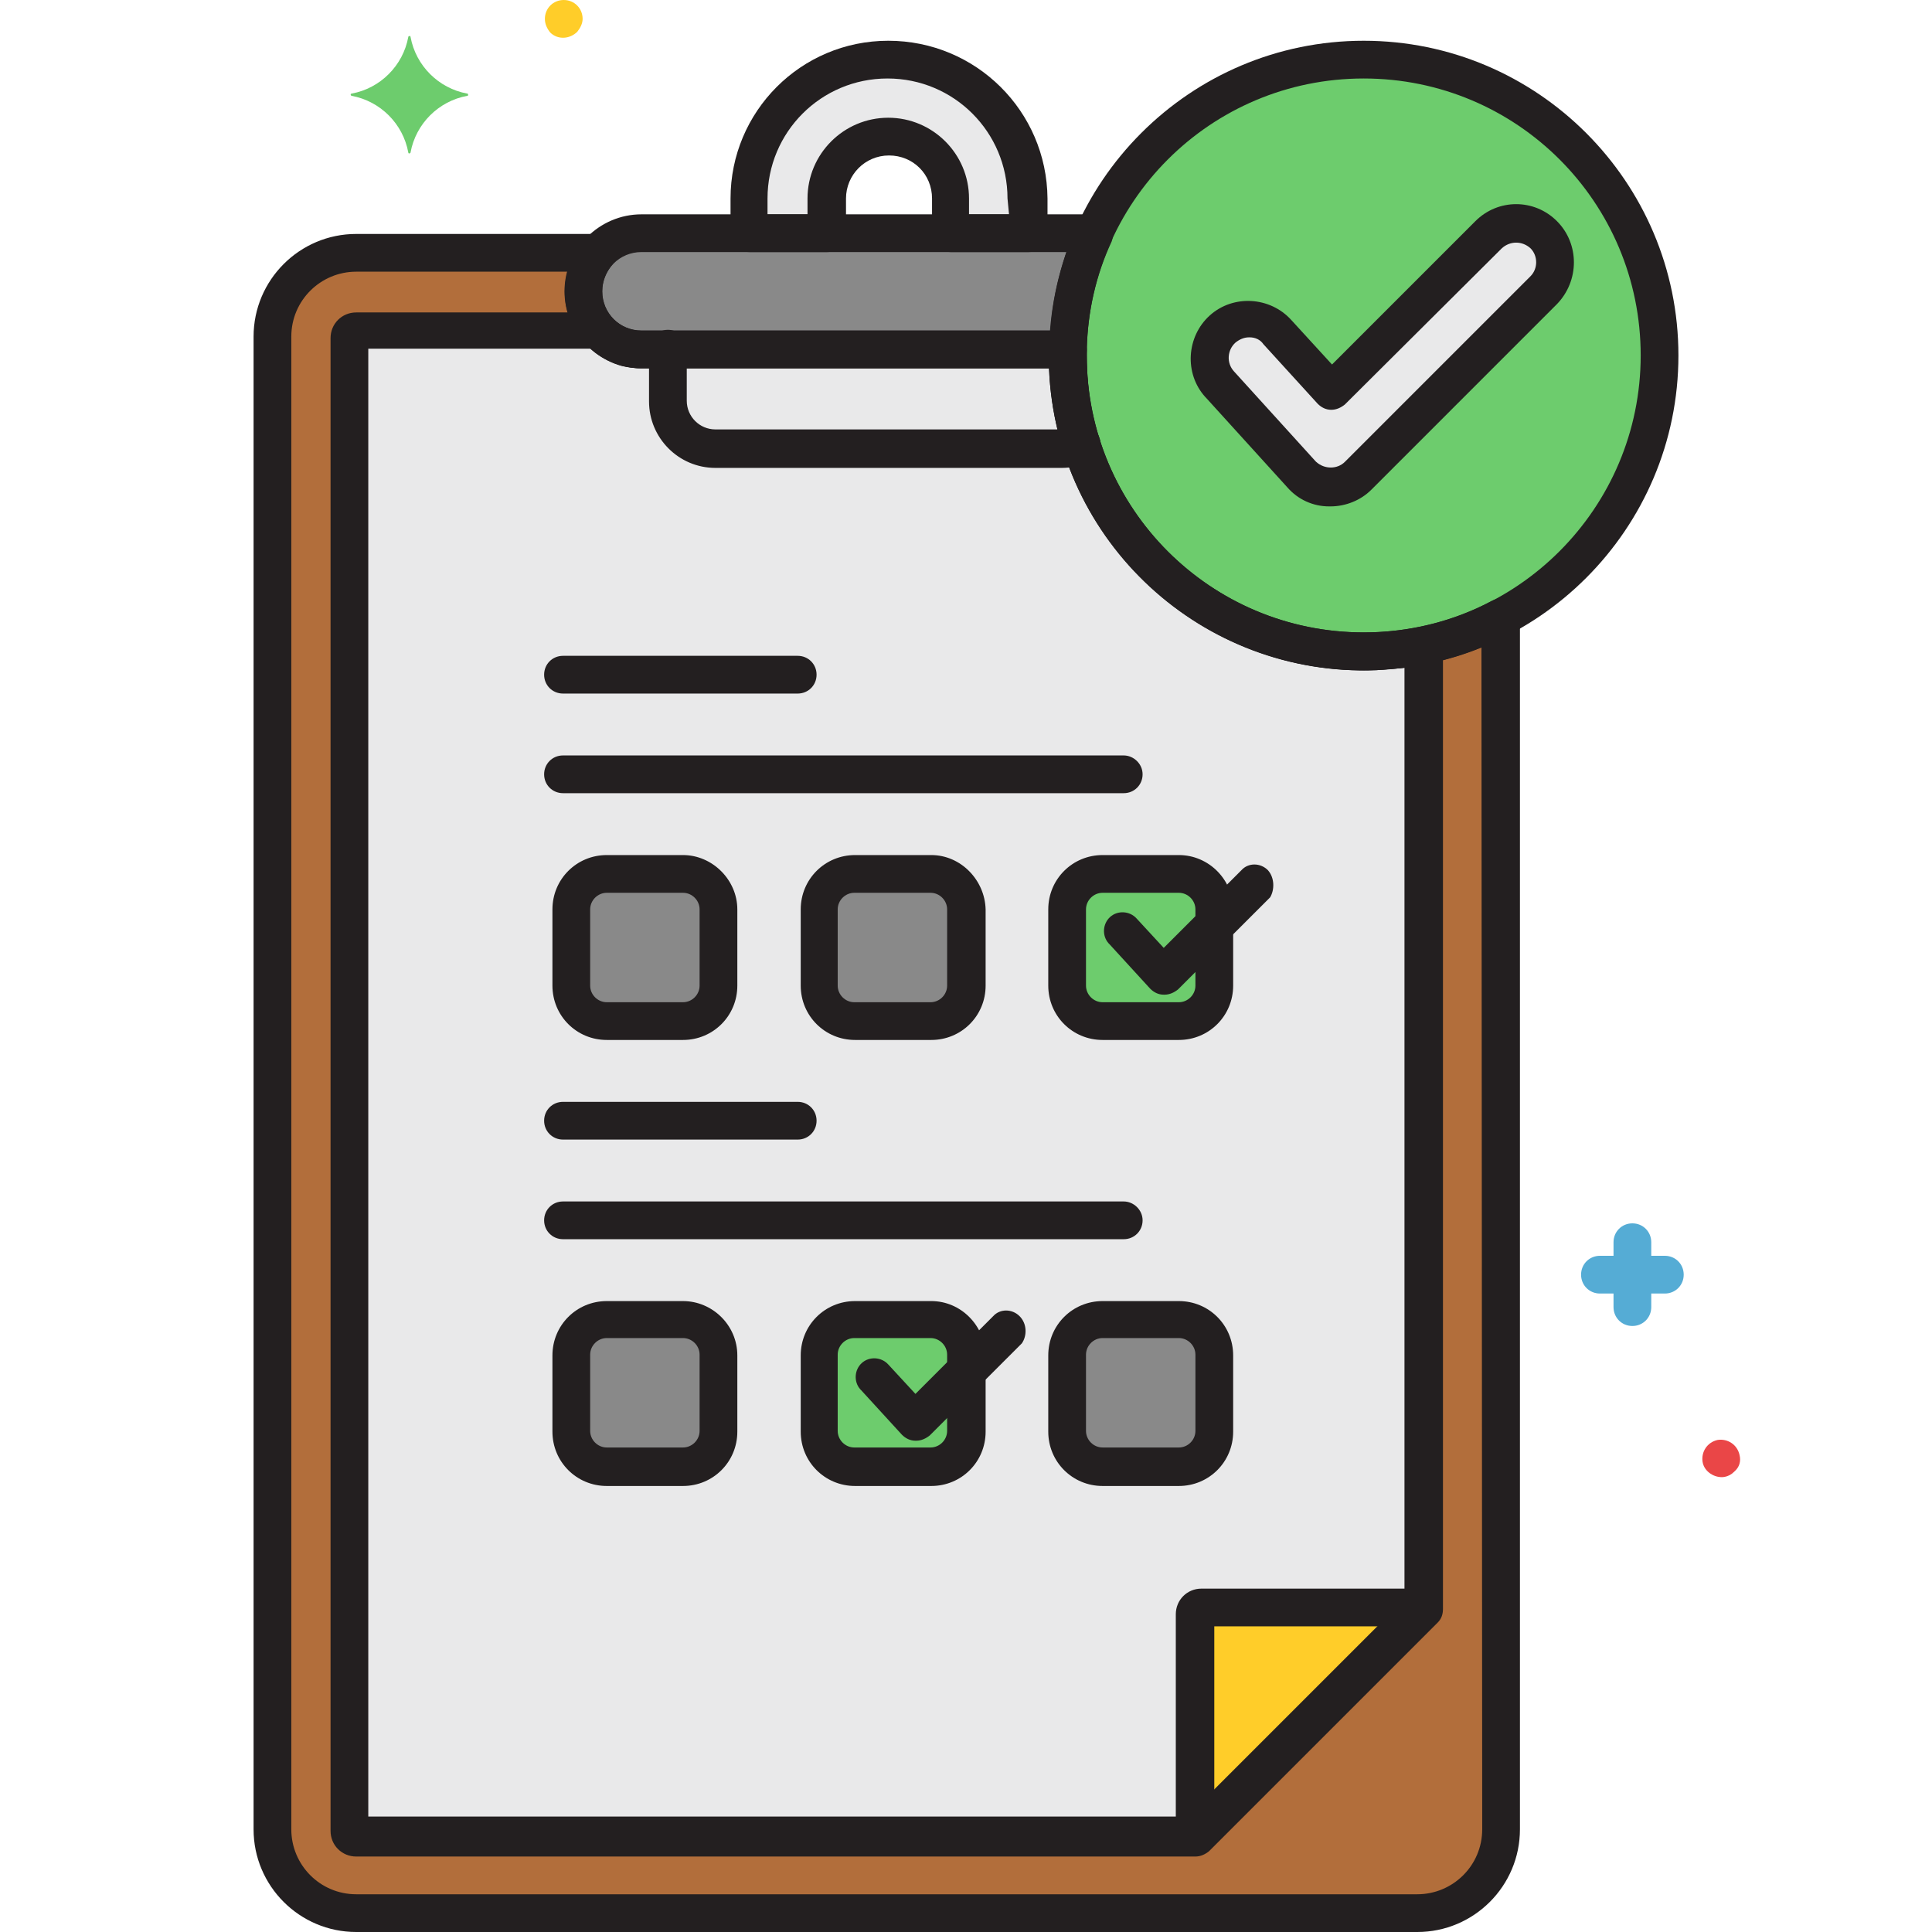
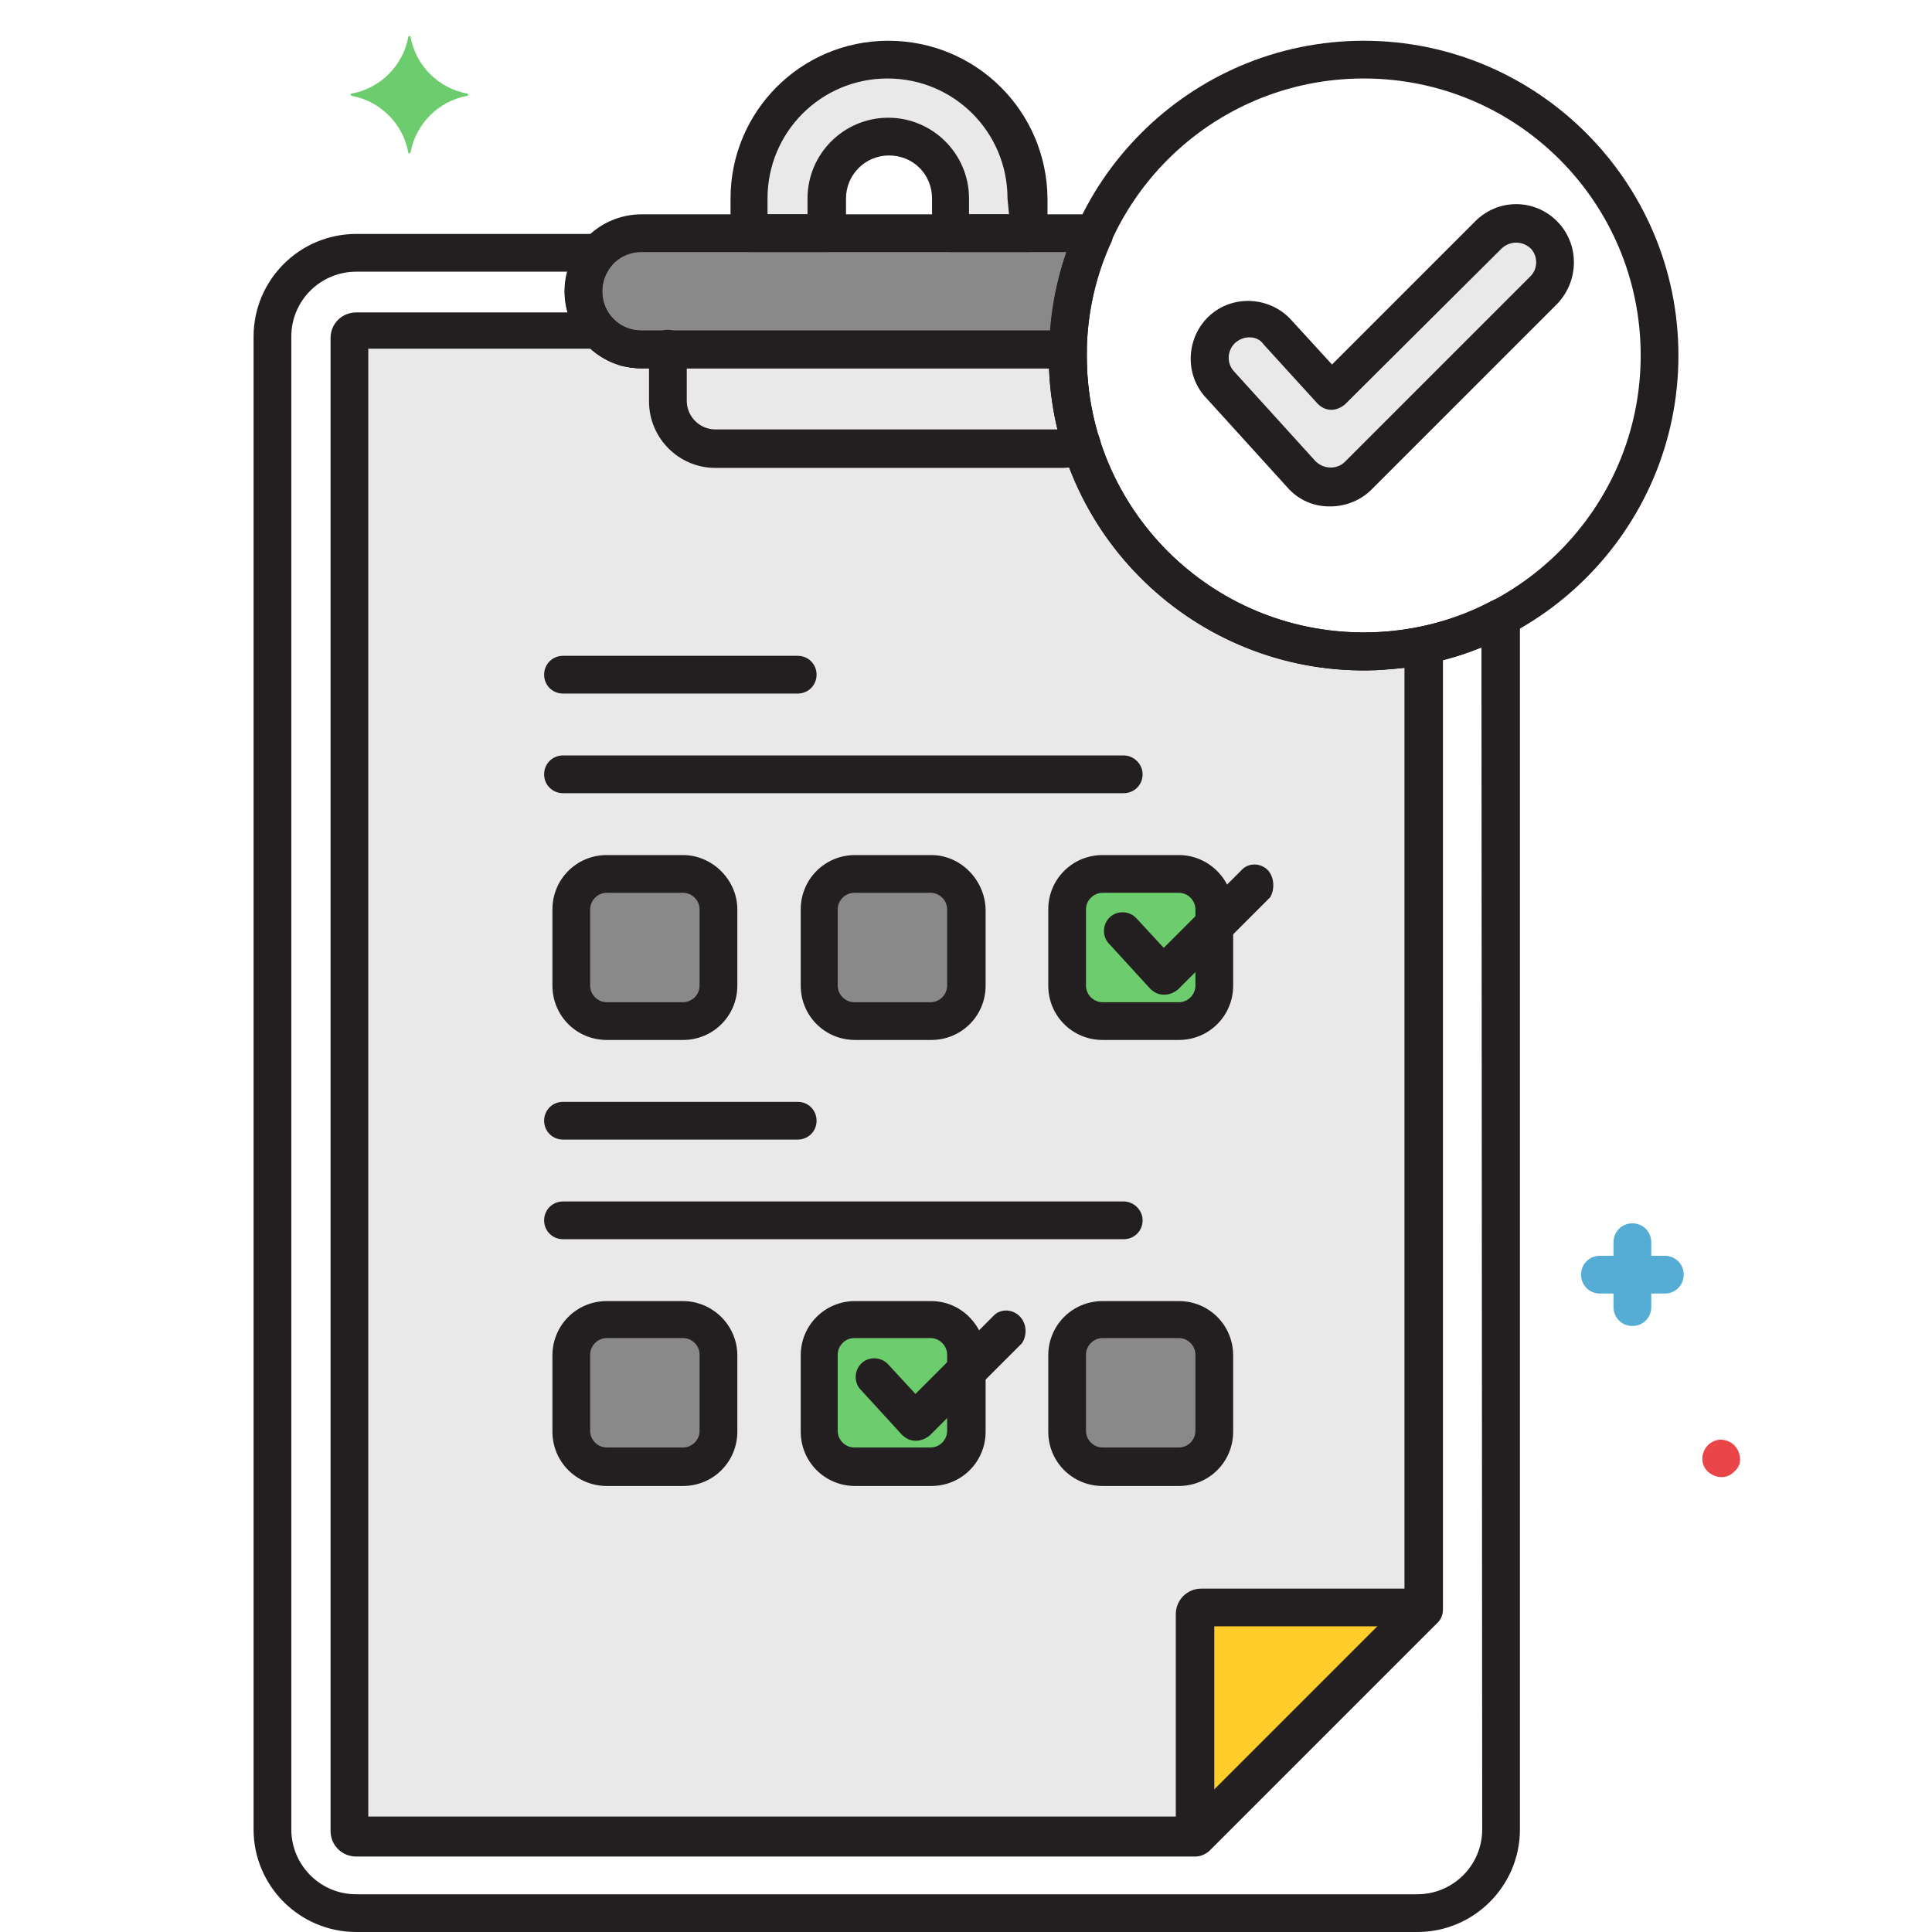
<svg xmlns="http://www.w3.org/2000/svg" id="Layer_1" x="0px" y="0px" viewBox="0 0 256 256" style="enable-background:new 0 0 256 256;" xml:space="preserve" width="512" height="512">
  <style type="text/css">
	.st0{fill:#B26E3B;}
	.st1{fill:#E9E9EA;}
	.st2{fill:#6DCC6D;}
	.st3{fill:#898989;}
	.st4{fill:#FFCD29;}
	.st5{fill:#EA4647;}
	.st6{fill:#55ACD5;}
	.st7{fill:#231F20;}
</style>
  <g id="Layer_50">
-     <path class="st0" d="M180.7,86.3c-21.7,0-39.2-17.6-39.2-39.2c0-0.3,0-0.5,0-0.8H85c-4.2,0-7.7-3.4-7.7-7.7c0-1.9,0.7-3.7,2-5.1   H47.2c-6.1,0-11.1,5-11.1,11.1v197.8c0,6.1,5,11.1,11.1,11.1h140.6c6.1,0,11.1-5,11.1-11.1V81.8C193.3,84.8,187.1,86.3,180.7,86.3z   " />
    <path class="st1" d="M180.7,86.3c-21.7,0-39.2-17.6-39.2-39.2c0-0.3,0-0.5,0-0.8H85c-2.2,0-4.3-0.9-5.7-2.6H47.2   c-0.5,0-0.8,0.4-0.9,0.9v197.8c0,0.5,0.4,0.8,0.9,0.9h111.2l30.3-30.3V85.5C186,86,183.4,86.3,180.7,86.3z" />
    <path class="st2" d="M113.3,174.9h10.1c2.6,0,4.7,2.1,4.7,4.7v10.1c0,2.6-2.1,4.7-4.7,4.7h-10.1c-2.6,0-4.7-2.1-4.7-4.7v-10.1   C108.6,177,110.7,174.9,113.3,174.9z" />
    <path class="st2" d="M146.2,115.8h10.1c2.6,0,4.7,2.1,4.7,4.7v10.1c0,2.6-2.1,4.7-4.7,4.7h-10.1c-2.6,0-4.7-2.1-4.7-4.7v-10.1   C141.5,117.9,143.6,115.8,146.2,115.8z" />
    <path class="st3" d="M80.4,115.8h10.1c2.6,0,4.7,2.1,4.7,4.7v10.1c0,2.6-2.1,4.7-4.7,4.7H80.4c-2.6,0-4.7-2.1-4.7-4.7v-10.1   C75.8,117.9,77.8,115.8,80.4,115.8z" />
    <path class="st3" d="M80.4,174.9h10.1c2.6,0,4.7,2.1,4.7,4.7v10.1c0,2.6-2.1,4.7-4.7,4.7H80.4c-2.6,0-4.7-2.1-4.7-4.7v-10.1   C75.8,177,77.8,174.9,80.4,174.9z" />
    <path class="st3" d="M113.3,115.8h10.1c2.6,0,4.7,2.1,4.7,4.7v10.1c0,2.6-2.1,4.7-4.7,4.7h-10.1c-2.6,0-4.7-2.1-4.7-4.7v-10.1   C108.6,117.9,110.7,115.8,113.3,115.8z" />
    <path class="st3" d="M146.2,174.9h10.1c2.6,0,4.7,2.1,4.7,4.7v10.1c0,2.6-2.1,4.7-4.7,4.7h-10.1c-2.6,0-4.7-2.1-4.7-4.7v-10.1   C141.5,177,143.6,174.9,146.2,174.9z" />
    <path class="st4" d="M159.2,213c-0.5,0-0.8,0.4-0.9,0.9v29.4l30.3-30.3L159.2,213z" />
-     <circle class="st2" cx="180.7" cy="47.1" r="39.2" />
    <path class="st1" d="M204.5,31.1c-2-2-5.3-2-7.3,0l-20.8,20.8l-7.2-7.9c-1.9-2.1-5.2-2.3-7.3-0.4c-2.1,1.9-2.3,5.2-0.4,7.3   c0,0,0,0.1,0.1,0.1l10.8,11.9c1.9,2.1,5.2,2.3,7.3,0.3c0.1-0.1,0.1-0.1,0.2-0.2l24.6-24.6C206.5,36.4,206.5,33.1,204.5,31.1   C204.5,31.1,204.5,31.1,204.5,31.1z" />
    <path class="st1" d="M117.7,7.9c-10.2,0-18.4,8.3-18.4,18.4v4.6h10.3v-4.6c0-4.5,3.7-8.2,8.2-8.2s8.2,3.7,8.2,8.2v4.6h10.3v-4.6   C136.2,16.1,127.9,7.9,117.7,7.9z" />
    <path class="st3" d="M85,30.9c-4.2,0-7.7,3.4-7.7,7.7s3.4,7.7,7.7,7.7h56.5c0.1-5.3,1.3-10.5,3.5-15.4H85z" />
-     <path class="st4" d="M74.7,0c-1.4,0-2.5,1.1-2.5,2.5c0,0.7,0.3,1.3,0.7,1.8c1,1,2.6,0.9,3.6-0.1c0.4-0.5,0.7-1.1,0.7-1.7   C77.2,1.1,76.1,0,74.7,0z" />
    <path class="st5" d="M230.5,192.8c-0.3-1.4-1.6-2.2-2.9-2c-1.4,0.3-2.2,1.6-2,2.9s1.6,2.2,2.9,2c0.5-0.1,0.9-0.3,1.3-0.7   C230.5,194.4,230.7,193.6,230.5,192.8z" />
    <path class="st2" d="M61.9,12.4c-3.8-0.7-6.8-3.7-7.5-7.5c0-0.1-0.1-0.2-0.2-0.1c-0.1,0-0.1,0.1-0.1,0.1c-0.7,3.8-3.7,6.8-7.5,7.5   c-0.1,0-0.2,0.1-0.1,0.2c0,0.1,0.1,0.1,0.1,0.1c3.8,0.7,6.8,3.7,7.5,7.5c0,0.1,0.1,0.2,0.2,0.1c0.1,0,0.1-0.1,0.1-0.1   c0.7-3.8,3.7-6.8,7.5-7.5c0.1,0,0.2-0.1,0.1-0.2C62,12.4,62,12.4,61.9,12.4z" />
    <path class="st6" d="M220.6,166.4h-1.8v-1.8c0-1.4-1.1-2.5-2.5-2.5s-2.5,1.1-2.5,2.5v1.8h-1.8c-1.4,0-2.5,1.1-2.5,2.5   s1.1,2.5,2.5,2.5h1.8v1.8c0,1.4,1.1,2.5,2.5,2.5s2.5-1.1,2.5-2.5v-1.8h1.8c1.4,0,2.5-1.1,2.5-2.5S222,166.4,220.6,166.4   L220.6,166.4z" />
    <path class="st7" d="M190.9,212c-0.4-0.9-1.3-1.5-2.3-1.5h-29.4c-1.9,0-3.4,1.5-3.4,3.4v29.4c0,1.4,1.1,2.5,2.5,2.5   c0.7,0,1.3-0.3,1.8-0.7l30.3-30.3C191.1,214,191.3,212.9,190.9,212z M160.9,237.2v-21.7h21.7L160.9,237.2z" />
    <path class="st7" d="M117.7,5.4c-11.6,0-20.9,9.4-20.9,20.9v4.6c0,1.4,1.1,2.5,2.5,2.5h10.3c1.4,0,2.5-1.1,2.5-2.5v-4.6   c0-3.1,2.5-5.7,5.7-5.7s5.7,2.5,5.7,5.7v4.6c0,1.4,1.1,2.5,2.5,2.5h10.3c1.4,0,2.5-1.1,2.5-2.5v-4.6   C138.7,14.7,129.3,5.4,117.7,5.4z M133.7,28.4h-5.3v-2.1c0-5.9-4.8-10.7-10.7-10.7s-10.7,4.8-10.7,10.7v2.1h-5.3v-2.1   c0-8.8,7.1-15.9,15.9-15.9c8.8,0,15.9,7.1,15.9,15.9L133.7,28.4z" />
    <path class="st7" d="M105.7,86.9H74.6c-1.4,0-2.5,1.1-2.5,2.5s1.1,2.5,2.5,2.5h31.1c1.4,0,2.5-1.1,2.5-2.5S107.1,86.9,105.7,86.9z" />
    <path class="st7" d="M148.9,100.1H74.6c-1.4,0-2.5,1.1-2.5,2.5s1.1,2.5,2.5,2.5h74.3c1.4,0,2.5-1.1,2.5-2.5   S150.2,100.1,148.9,100.1z" />
    <path class="st7" d="M105.7,146H74.6c-1.4,0-2.5,1.1-2.5,2.5s1.1,2.5,2.5,2.5h31.1c1.4,0,2.5-1.1,2.5-2.5S107.1,146,105.7,146z" />
    <path class="st7" d="M148.9,159.2H74.6c-1.4,0-2.5,1.1-2.5,2.5s1.1,2.5,2.5,2.5h74.3c1.4,0,2.5-1.1,2.5-2.5   S150.2,159.2,148.9,159.2z" />
    <path class="st7" d="M90.5,113.3H80.4c-4,0-7.2,3.2-7.2,7.2v10.1c0,4,3.2,7.2,7.2,7.2h10.1c4,0,7.2-3.2,7.2-7.2v-10.1   C97.7,116.6,94.4,113.3,90.5,113.3z M92.7,130.6c0,1.2-1,2.2-2.2,2.2H80.4c-1.2,0-2.2-1-2.2-2.2v-10.1c0-1.2,1-2.2,2.2-2.2h10.1   c1.2,0,2.2,1,2.2,2.2V130.6z" />
    <path class="st7" d="M90.5,172.4H80.4c-4,0-7.2,3.2-7.2,7.2v10.1c0,4,3.2,7.2,7.2,7.2h10.1c4,0,7.2-3.2,7.2-7.2v-10.1   C97.7,175.6,94.4,172.4,90.5,172.4z M92.7,189.6c0,1.2-1,2.2-2.2,2.2H80.4c-1.2,0-2.2-1-2.2-2.2v-10.1c0-1.2,1-2.2,2.2-2.2h10.1   c1.2,0,2.2,1,2.2,2.2V189.6z" />
    <path class="st7" d="M123.4,113.3h-10.1c-4,0-7.2,3.2-7.2,7.2v10.1c0,4,3.2,7.2,7.2,7.2h10.1c4,0,7.2-3.2,7.2-7.2v-10.1   C130.5,116.6,127.3,113.3,123.4,113.3z M125.5,130.6c0,1.2-1,2.2-2.2,2.2h-10.1c-1.2,0-2.2-1-2.2-2.2v-10.1c0-1.2,1-2.2,2.2-2.2   h10.1c1.2,0,2.2,1,2.2,2.2L125.5,130.6z" />
    <path class="st7" d="M123.4,172.4h-10.1c-4,0-7.2,3.2-7.2,7.2v10.1c0,4,3.2,7.2,7.2,7.2h10.1c4,0,7.2-3.2,7.2-7.2v-10.1   C130.5,175.6,127.3,172.4,123.4,172.4z M125.5,189.6c0,1.2-1,2.2-2.2,2.2h-10.1c-1.2,0-2.2-1-2.2-2.2v-10.1c0-1.2,1-2.2,2.2-2.2   h10.1c1.2,0,2.2,1,2.2,2.2L125.5,189.6z" />
    <path class="st7" d="M135.1,174.4c-1-1-2.6-1-3.5,0l-10.3,10.3l-3.6-3.9c-0.9-1-2.5-1.1-3.5-0.2c-1,0.9-1.1,2.5-0.2,3.5   c0,0,0,0,0.1,0.1l5.4,5.9c0.5,0.5,1.1,0.8,1.8,0.8h0.1c0.7,0,1.3-0.3,1.8-0.7l12.2-12.2C136.1,177,136.1,175.4,135.1,174.4   C135.1,174.4,135.1,174.4,135.1,174.4z" />
    <path class="st7" d="M156.2,172.4h-10.1c-4,0-7.2,3.2-7.2,7.2v10.1c0,4,3.2,7.2,7.2,7.2h10.1c4,0,7.2-3.2,7.2-7.2v-10.1   C163.4,175.6,160.2,172.4,156.2,172.4z M158.4,189.6c0,1.2-1,2.2-2.2,2.2h-10.1c-1.2,0-2.2-1-2.2-2.2v-10.1c0-1.2,1-2.2,2.2-2.2   h10.1c1.2,0,2.2,1,2.2,2.2V189.6z" />
    <path class="st7" d="M156.2,113.3h-10.1c-4,0-7.2,3.2-7.2,7.2v10.1c0,4,3.2,7.2,7.2,7.2h10.1c4,0,7.2-3.2,7.2-7.2v-10.1   C163.4,116.6,160.2,113.3,156.2,113.3z M158.4,130.6c0,1.2-1,2.2-2.2,2.2h-10.1c-1.2,0-2.2-1-2.2-2.2v-10.1c0-1.2,1-2.2,2.2-2.2   h10.1c1.2,0,2.2,1,2.2,2.2V130.6z" />
    <path class="st7" d="M168,115.3c-1-1-2.6-1-3.5,0l-10.3,10.3l-3.6-3.9c-0.9-1-2.5-1.1-3.5-0.2c-1,0.9-1.1,2.5-0.2,3.5   c0,0,0,0,0.1,0.1l5.4,5.9c0.5,0.5,1.1,0.8,1.8,0.8h0.1c0.7,0,1.3-0.3,1.8-0.7l12.2-12.2C168.9,117.9,168.9,116.3,168,115.3z" />
    <path class="st7" d="M180.7,5.4c-23,0-41.7,18.7-41.7,41.7s18.7,41.7,41.7,41.7c23,0,41.7-18.7,41.7-41.7   C222.4,24.1,203.7,5.4,180.7,5.4z M180.7,83.8c-20.3,0-36.7-16.4-36.7-36.7s16.4-36.7,36.7-36.7c20.3,0,36.7,16.4,36.7,36.7   C217.4,67.3,201,83.8,180.7,83.8z" />
    <path class="st7" d="M147.1,29.5c-0.5-0.7-1.3-1.1-2.1-1.1H85c-5.6,0-10.2,4.6-10.2,10.2S79.4,48.8,85,48.8h56.5   c1.4,0,2.5-1.1,2.5-2.4c0.1-5,1.2-9.9,3.3-14.4C147.6,31.1,147.6,30.2,147.1,29.5z M139.2,43.8H85c-2.9,0-5.2-2.3-5.2-5.2   s2.3-5.2,5.2-5.2h56.3C140.2,36.7,139.4,40.2,139.2,43.8L139.2,43.8z" />
    <path class="st7" d="M200.2,79.7c-0.7-0.5-1.7-0.5-2.5-0.1c-5.2,2.8-11.1,4.2-17,4.2c-20.3,0-36.7-16.4-36.7-36.7   c0-0.1,0-0.3,0-0.4l0-0.4c0-1.4-1.1-2.5-2.5-2.5c0,0,0,0,0,0H85c-2.9,0-5.2-2.3-5.2-5.2c0-1.3,0.5-2.5,1.3-3.5   c0.9-1,0.8-2.6-0.2-3.5c-0.5-0.4-1.1-0.6-1.7-0.6H47.2c-7.5,0-13.6,6.1-13.6,13.6v197.8c0,7.5,6.1,13.6,13.6,13.6h140.6   c7.5,0,13.6-6.1,13.6-13.6V81.8C201.4,80.9,200.9,80.1,200.2,79.7z M196.4,242.4c0,4.8-3.9,8.6-8.6,8.6H47.2   c-4.8,0-8.6-3.9-8.6-8.6V44.6c0-4.8,3.9-8.6,8.6-8.6h28c-1.5,5.4,1.8,11,7.2,12.5c0.9,0.2,1.7,0.3,2.6,0.3h54   c0.9,23,20.3,40.9,43.3,40c4.8-0.2,9.6-1.2,14-3L196.4,242.4z" />
    <path class="st7" d="M190.2,83.6c-0.6-0.5-1.3-0.7-2.1-0.5c-19.9,4.1-39.3-8.7-43.4-28.6c-0.5-2.4-0.7-4.9-0.7-7.3   c0-0.1,0-0.3,0-0.4l0-0.4c0-1.4-1.1-2.5-2.5-2.5c0,0,0,0,0,0H85c-1.5,0-2.9-0.6-3.9-1.7c-0.5-0.5-1.2-0.8-1.9-0.8H47.2   c-1.9,0-3.4,1.5-3.4,3.4v197.8c0,1.9,1.5,3.4,3.4,3.4h111.2c0.7,0,1.3-0.3,1.8-0.7l30.3-30.3c0.5-0.5,0.7-1.1,0.7-1.8V85.5   C191.1,84.7,190.8,84,190.2,83.6z M186.1,211.9l-28.8,28.8H48.8V46.2h29.5c1.9,1.6,4.3,2.6,6.7,2.6h54c0.9,23,20.4,40.9,43.4,40   c1.2-0.1,2.5-0.2,3.7-0.3L186.1,211.9z" />
    <path class="st7" d="M145.6,57.8c-0.6-1.3-2.1-1.8-3.3-1.2c-0.5,0.2-1,0.3-1.6,0.3H94.8c-2.1,0-3.8-1.7-3.8-3.8v-6.9   c0-1.4-1.1-2.5-2.5-2.5S86,44.9,86,46.3v6.9c0,4.8,3.9,8.8,8.8,8.8h45.9c1.3,0,2.5-0.3,3.7-0.8C145.6,60.6,146.2,59.1,145.6,57.8   C145.6,57.8,145.6,57.8,145.6,57.8z" />
    <path class="st7" d="M206.3,29.3c-3-3-7.8-3-10.8,0c0,0,0,0,0,0l-19,19l-5.4-5.9c-2.8-3.1-7.7-3.4-10.8-0.6   c-3.1,2.8-3.4,7.7-0.6,10.8c0,0,0.1,0.1,0.1,0.1l10.8,11.9c1.4,1.6,3.4,2.5,5.5,2.5h0.2c2,0,4-0.8,5.4-2.2l24.6-24.6   C209.3,37.2,209.3,32.3,206.3,29.3z M202.8,36.6l-24.6,24.6c-1,1-2.7,1-3.8,0c0,0-0.1-0.1-0.1-0.1l-10.8-11.9   c-1-1.1-0.9-2.8,0.2-3.8c0.5-0.4,1.1-0.7,1.8-0.7h0.1c0.7,0,1.4,0.3,1.8,0.9l7.2,7.9c0.5,0.5,1.1,0.8,1.8,0.8   c0.7,0,1.3-0.3,1.8-0.7L199,32.9l0,0c1.1-1,2.7-1,3.8,0C203.8,33.9,203.8,35.6,202.8,36.6z" />
  </g>
</svg>